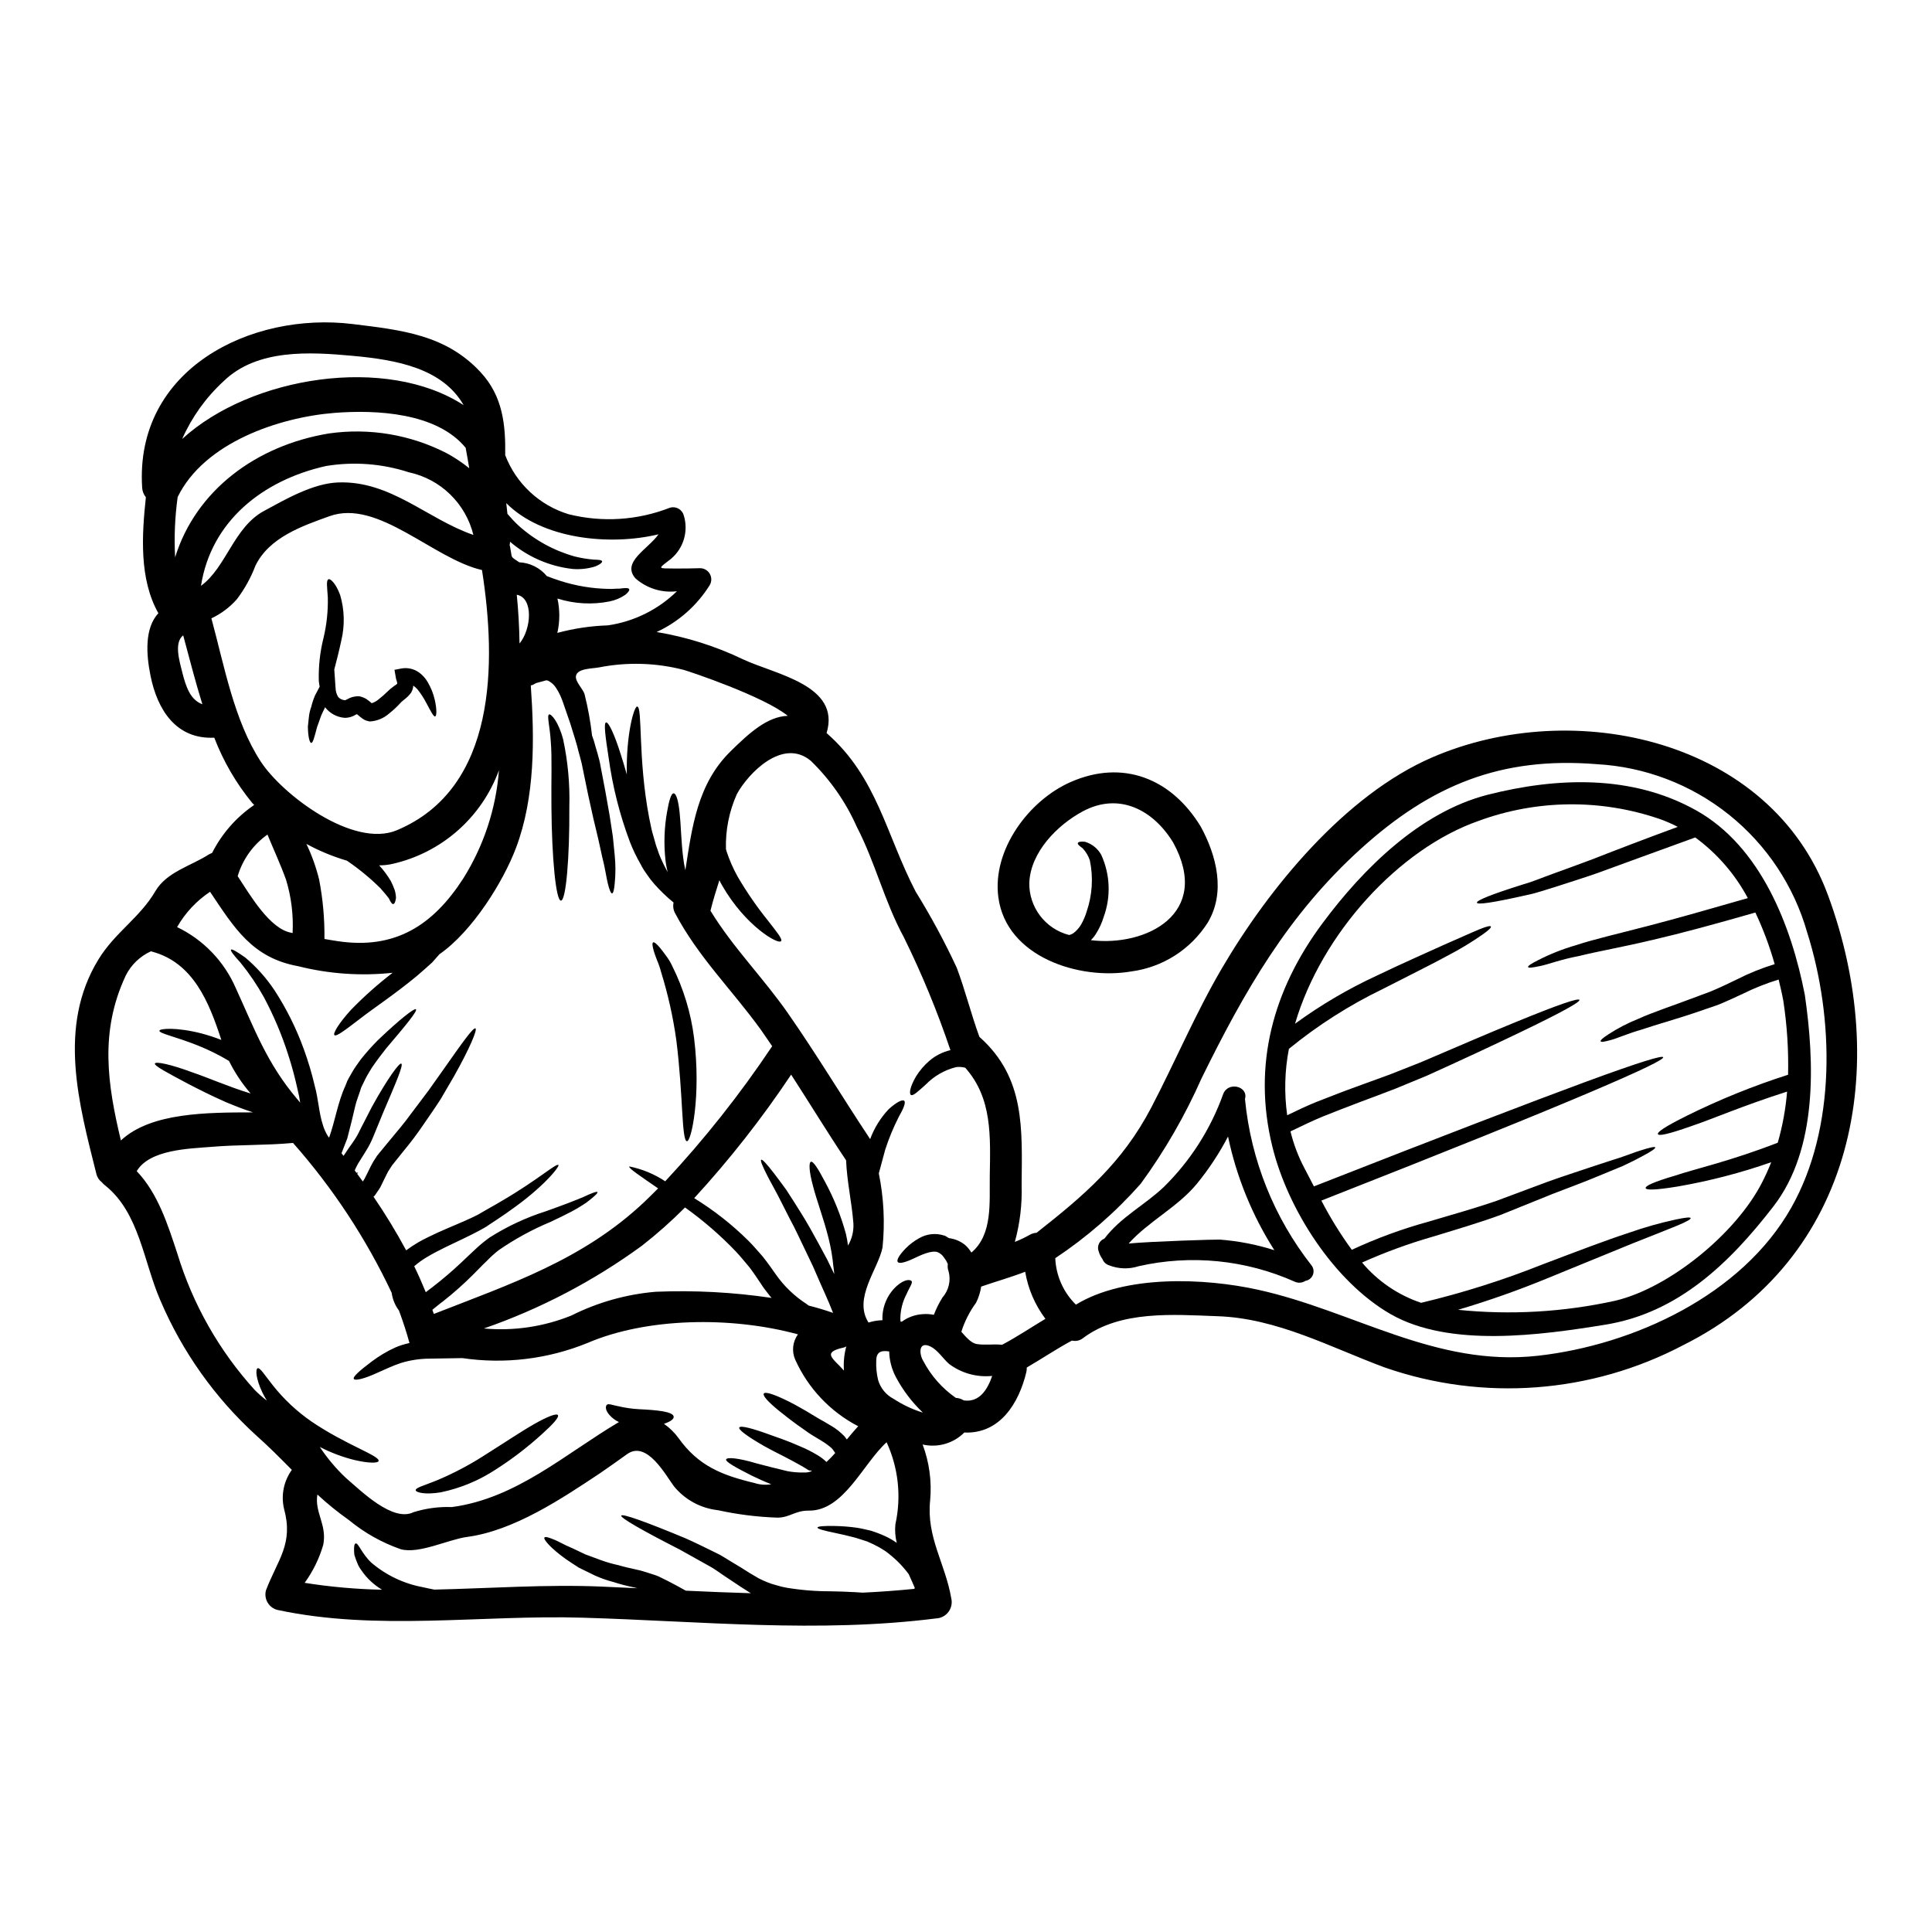
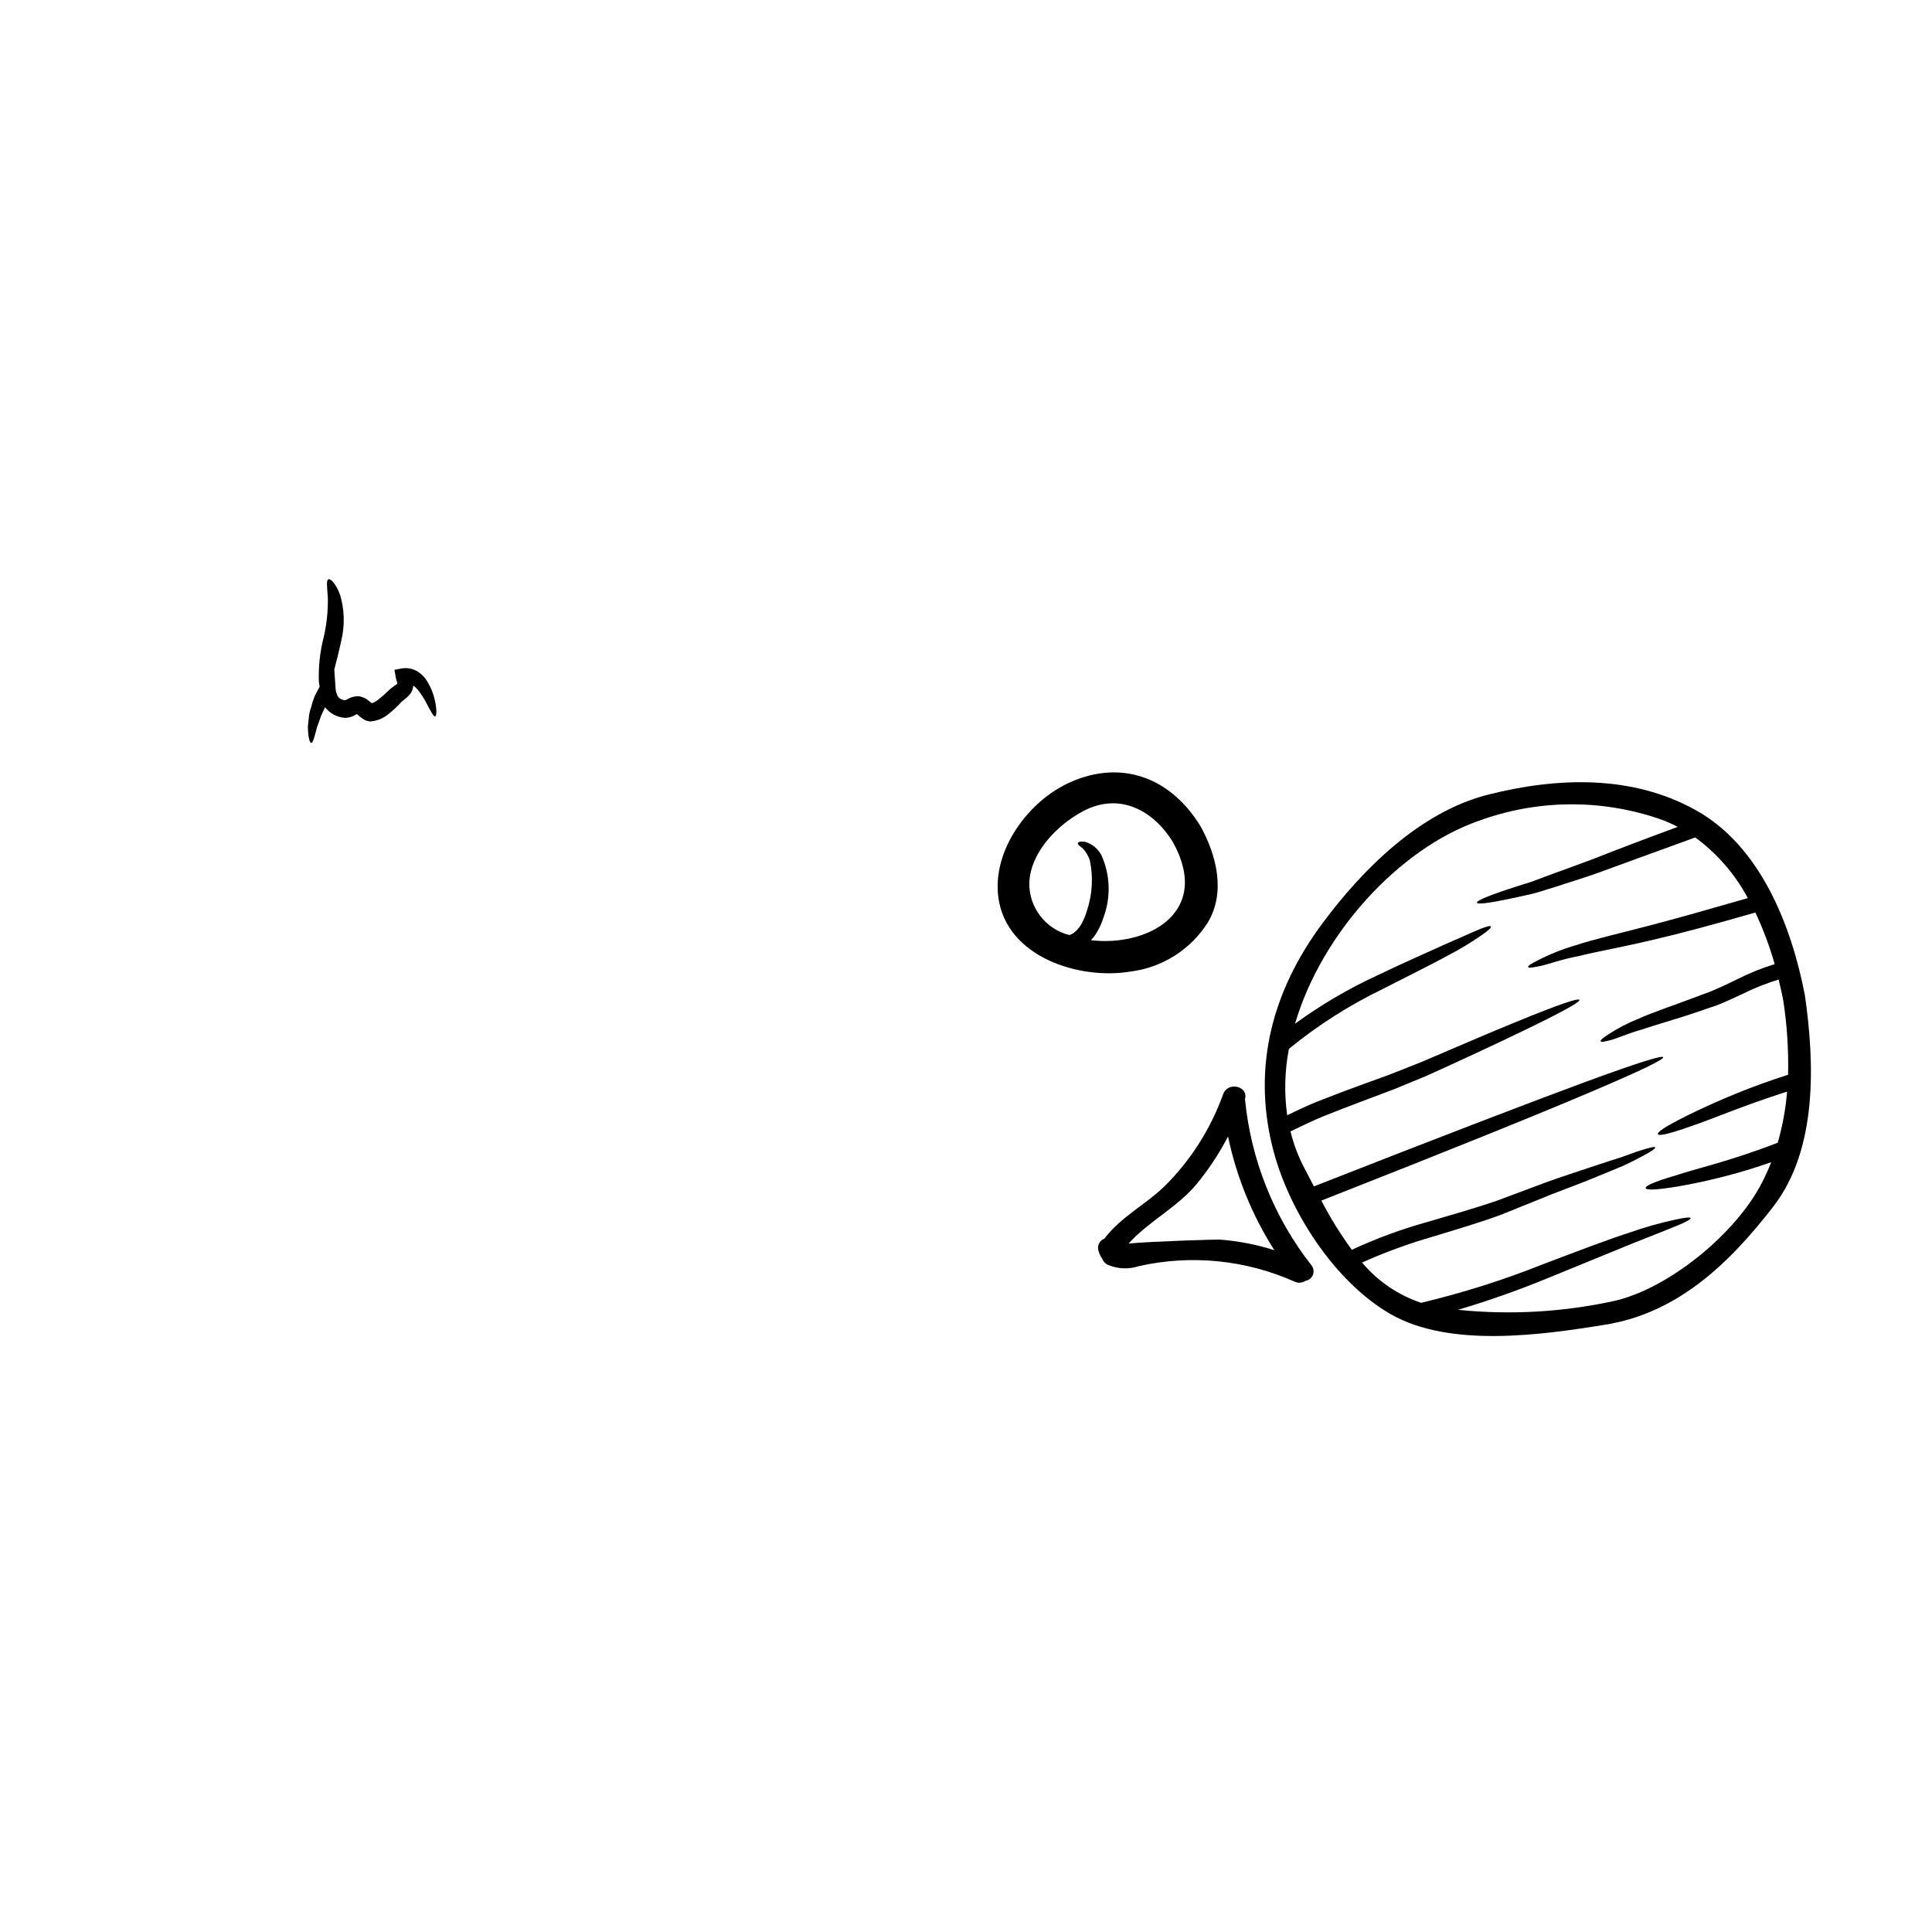
<svg xmlns="http://www.w3.org/2000/svg" fill="#000000" width="800px" height="800px" version="1.1" viewBox="144 144 512 512">
  <g>
-     <path d="m628.42 381.19c16.746 45.379 7.332 96.434-38.297 119.26-24.434 12.871-53.109 15.016-79.188 5.93-14.387-5.336-28.52-13.039-44.258-13.57-11.691-0.422-25.766-1.602-35.602 5.758l0.004-0.004c-0.836 0.695-1.949 0.953-3.008 0.707-4.102 2.191-7.949 4.805-11.969 7.137 0.016 0.406-0.023 0.812-0.113 1.207-1.969 8.266-7.027 16.438-16.438 16.016-2.887 2.894-7.062 4.094-11.047 3.176 1.77 4.715 2.453 9.766 1.996 14.781-1.039 9.809 4.019 16.746 5.594 25.977 0.305 1.262 0.023 2.594-0.758 3.625-0.785 1.035-1.992 1.664-3.289 1.711-31.219 3.938-62.297 0.73-93.57-0.195-26.891-0.816-54.516 3.625-81.039-2.078-2.246-0.625-3.566-2.949-2.949-5.199 3.148-8.203 7.336-12.281 4.777-21.609-0.832-3.566-0.074-7.32 2.078-10.285-3.117-3.148-6.207-6.266-9.445-9.133-10.953-9.98-19.625-22.203-25.426-35.84-4.414-10.09-5.535-23.184-14.609-30.406-0.324-0.242-0.617-0.527-0.875-0.84-0.734-0.559-1.25-1.352-1.457-2.25-4.637-18.5-10.312-38.965 0.508-56.73 4.41-7.25 10.984-11.07 15.141-18.18 3.008-5.117 9.496-6.691 14.168-9.723 0.281-0.156 0.574-0.301 0.871-0.422 2.551-5.035 6.316-9.352 10.957-12.562 0.055-0.055 0.113-0.055 0.195-0.109-0.168-0.195-0.367-0.367-0.535-0.562-4.254-5.184-7.652-11.02-10.055-17.285-10.031 0.48-15.062-7.277-16.891-16.41-1.18-5.785-1.574-12.641 2.078-16.578-5.117-9.055-4.379-20.707-3.312-30.742v0.004c-0.582-0.707-0.926-1.582-0.984-2.5-2.023-31.387 28.734-46.727 55.832-43.387 12.844 1.574 24.617 2.809 33.805 12.703 5.984 6.406 6.691 14.078 6.574 22.043 2.887 7.527 9.09 13.305 16.805 15.648 8.926 2.231 18.324 1.621 26.891-1.742 0.754-0.211 1.559-0.113 2.238 0.273 0.68 0.383 1.18 1.023 1.387 1.777 1.297 4.203-0.066 8.773-3.457 11.578-3.543 2.727-3.512 2.445 1.066 2.504 2.246 0.027 4.5-0.031 6.746-0.086 1.051 0.016 2.016 0.582 2.539 1.492 0.523 0.91 0.527 2.031 0.016 2.945-3.383 5.445-8.285 9.785-14.102 12.477 7.926 1.316 15.625 3.75 22.871 7.223 8.512 4.016 26.016 6.824 22.168 19.555 13.406 11.691 15.766 26.949 23.617 42.035 4.023 6.496 7.656 13.223 10.875 20.148 2.273 6.043 3.793 12.281 6.016 18.352 0.027 0.027 0.082 0.055 0.109 0.082 12.055 10.793 11.188 24.277 11.07 39.227 0.156 5.062-0.449 10.121-1.797 15.004 1.34-0.527 2.644-1.148 3.902-1.852 0.566-0.336 1.203-0.531 1.859-0.566 12.445-9.805 22.648-18.406 30.375-33.156 6.375-12.203 11.746-25.004 18.711-36.891 12.422-21.215 32.625-45.969 55.836-55.973 37.496-16.176 89.535-4.797 104.79 36.512zm-9.723 82.863c11.941-21.047 11.414-50.215 4.215-72.973-3.5-12.305-10.75-23.211-20.746-31.203-9.992-7.988-22.227-12.66-35.004-13.363-25.316-2.051-43.836 5.512-62.492 22.395-19.332 17.477-30.91 37.82-42.262 60.891-4.356 9.848-9.754 19.203-16.102 27.902-6.664 7.531-14.273 14.16-22.648 19.73 0.195 4.648 2.148 9.047 5.465 12.309 13.094-7.981 34.141-7.055 48.191-3.965 25.484 5.594 47.09 20.57 74.293 17.508 25.363-2.867 53.969-16.051 67.09-39.227zm-197.65 29.449c-2.762-3.668-4.602-7.945-5.363-12.477-3.82 1.488-7.785 2.582-11.664 3.938-0.219 1.488-0.676 2.93-1.348 4.269-1.711 2.34-3.031 4.938-3.906 7.699 1.125 1.266 2.559 3.035 4.129 3.258 2.082 0.34 4.273-0.027 6.379 0.168 0.113 0 0.168 0.027 0.281 0.027 3.938-2.078 7.644-4.578 11.492-6.883zm-14.75-37.766c0.168-10.629 0.703-20.652-6.492-28.773-0.777-0.211-1.59-0.27-2.387-0.172-3.078 0.758-5.883 2.367-8.094 4.637-1.938 1.715-3.371 3.148-3.938 2.727-0.48-0.395-0.25-2.109 1.352-4.859 0.965-1.559 2.156-2.961 3.543-4.16 1.609-1.383 3.527-2.356 5.594-2.836-3.453-10.25-7.586-20.254-12.363-29.953-5.144-9.469-7.562-19.809-12.477-29.281-2.902-6.543-7.031-12.465-12.168-17.449-7.504-6.238-16.664 3.457-19.586 8.82-2.055 4.582-3.043 9.57-2.898 14.59 0.059 0.145 0.098 0.293 0.117 0.449 0.777 2.383 1.785 4.688 3.008 6.883 2.41 4.109 5.121 8.039 8.117 11.746 2.246 2.894 3.793 4.777 3.375 5.281-0.676 1.094-9.496-4.019-15.625-14.727-0.273-0.453-0.516-0.922-0.73-1.402-0.844 2.668-1.688 5.34-2.363 8.094 5.961 9.781 13.992 17.758 20.598 27.258 7.59 10.902 14.387 22.227 21.719 33.27v-0.004c1.09-2.957 2.766-5.664 4.934-7.953 2.106-1.883 3.652-2.641 4.102-2.188 0.449 0.453-0.195 2.051-1.434 4.211-1.441 2.82-2.652 5.754-3.625 8.77-0.617 2.219-1.18 4.328-1.684 6.238 1.32 6.461 1.652 13.082 0.984 19.641-1.125 5.703-7.84 13.457-3.711 19.895 1.199-0.383 2.449-0.59 3.711-0.621 0.004-0.055-0.008-0.113-0.027-0.168-0.094-3.394 1.301-6.66 3.82-8.934 2.106-1.828 3.512-1.711 3.906-1.262s-0.645 1.797-1.297 3.375v-0.004c-1.078 2.023-1.652 4.277-1.684 6.574 0.027 0.25 0.027 0.477 0.055 0.758 0.113 0.027 0.223 0.027 0.34 0.055 1.605-1.184 3.519-1.875 5.508-1.996 0.996-0.086 2-0.027 2.981 0.172 0.613-1.598 1.375-3.133 2.277-4.582 1.672-1.895 2.285-4.5 1.629-6.941-0.238-0.617-0.309-1.285-0.199-1.941-0.137-0.309-0.281-0.586-0.449-0.898-0.789-1.125-0.984-1.602-2.191-2.219-1.629-0.645-4.609 0.789-6.602 1.742-2.164 1.012-3.711 1.348-4.047 0.816-0.336-0.531 0.449-1.859 2.106-3.57h0.004c1.055-1.078 2.269-1.996 3.598-2.723 1.992-1.152 4.379-1.406 6.57-0.703l0.113 0.027h0.027l0.395 0.195h0.027l0.141 0.113 0.281 0.168 0.34 0.195v0.004c1.629 0.195 3.168 0.867 4.41 1.938 0.59 0.555 1.102 1.188 1.516 1.883 5.688-4.777 4.766-13.289 4.875-20.203zm0.645 52.898c-4.09 0.418-8.184-0.727-11.461-3.203-1.52-1.348-2.981-3.625-4.805-4.551-3.375-1.656-3.117 2.023-1.969 3.848 2.047 3.883 4.996 7.219 8.598 9.723 0.75 0.043 1.473 0.273 2.106 0.672 4.164 0.598 6.297-2.906 7.531-6.488zm-20.68 56.434c0.082-0.062 0.141-0.152 0.168-0.25-0.508-1.18-1.039-2.418-1.602-3.625-0.449-0.617-0.898-1.18-1.32-1.656l0.004-0.004c-0.977-1.137-2.047-2.191-3.203-3.148-0.535-0.422-1.012-0.871-1.547-1.234-0.535-0.367-1.125-0.699-1.656-1.039h-0.004c-1.062-0.594-2.16-1.129-3.285-1.602-1.125-0.336-2.164-0.727-3.176-1.012-2.051-0.531-3.848-0.957-5.367-1.262-2.977-0.617-4.637-1.066-4.637-1.406s1.742-0.508 4.859-0.422c1.91 0.047 3.816 0.207 5.707 0.477 1.094 0.168 2.301 0.48 3.566 0.758 1.324 0.414 2.617 0.91 3.875 1.488 1.055 0.492 2.059 1.074 3.008 1.746-0.41-1.617-0.535-3.289-0.363-4.945 1.617-7.301 0.797-14.93-2.332-21.723-6.297 5.731-11.352 18.234-20.625 18.125-3.598-0.059-5.086 1.883-8.344 1.855-5.285-0.176-10.543-0.836-15.711-1.969-4.562-0.5-8.75-2.769-11.66-6.32-2.133-2.809-7.164-12.309-12.418-8.543-2.391 1.711-4.805 3.43-7.223 5.086-10.145 6.742-22.758 15.199-35.18 16.859-5.031 0.676-12.73 4.582-17.59 3.258-5.019-1.746-9.684-4.371-13.777-7.754-2.922-2.059-5.699-4.312-8.316-6.742-0.816 4.723 2.613 8.004 1.547 13.348-1.051 3.609-2.715 7.008-4.922 10.055 6.789 1.078 13.645 1.688 20.516 1.828-2.156-1.273-4.004-3-5.422-5.059-0.344-0.453-0.645-0.93-0.902-1.434-0.223-0.504-0.422-1.012-0.59-1.461-0.168-0.449-0.281-0.871-0.422-1.262-0.055-0.367-0.055-0.703-0.082-1.012-0.055-1.234 0.082-1.941 0.395-2.023 0.699-0.312 1.602 2.668 4.188 5.086 3.894 3.32 8.594 5.559 13.625 6.488 1.039 0.25 2.051 0.449 3.062 0.645 14.922-0.336 29.914-1.434 44.566-0.789l9.242 0.426c-0.336-0.086-0.672-0.168-1.039-0.254-1.777-0.355-3.531-0.816-5.254-1.375-1.703-0.438-3.367-1.02-4.973-1.742l-4.242-2.078c-1.266-0.789-2.418-1.574-3.457-2.277-4.047-2.894-5.988-5.227-5.68-5.703 0.195-0.281 0.984-0.109 2.25 0.422 1.289 0.449 3.035 1.547 5.195 2.418 1.039 0.508 2.191 1.039 3.43 1.629 1.297 0.48 2.641 0.984 4.106 1.52v-0.004c1.496 0.547 3.023 0.984 4.578 1.32 1.52 0.449 3.402 0.875 5.172 1.262 0.871 0.168 1.855 0.508 2.781 0.789 0.926 0.34 1.766 0.508 2.777 0.957 1.547 0.73 3.062 1.52 4.527 2.301 0.953 0.535 1.828 1.012 2.668 1.465 5.758 0.281 11.492 0.504 17.25 0.672h0.004c-0.105-0.051-0.207-0.105-0.305-0.168-0.789-0.504-1.574-1.012-2.336-1.488-1.516-1.012-3.008-1.996-4.441-2.953-1.434-0.957-2.695-1.938-4.102-2.668-2.781-1.547-5.394-3.008-7.754-4.328-9.754-4.977-15.707-8.375-15.43-8.965 0.281-0.59 6.691 1.715 16.891 5.961 2.527 1.094 5.254 2.473 8.203 3.906 1.492 0.672 2.898 1.684 4.414 2.559 1.516 0.875 2.981 1.828 4.496 2.777 0.789 0.453 1.574 0.93 2.391 1.406l-0.004-0.004c0.742 0.387 1.5 0.738 2.281 1.043 0.801 0.332 1.629 0.605 2.469 0.812 0.867 0.273 1.75 0.492 2.644 0.648 3.879 0.645 7.809 0.965 11.742 0.953l3.117 0.082c1.07 0.055 2.137 0.082 3.176 0.141 0.758 0.055 1.461 0.082 2.191 0.137 4.559-0.215 9.094-0.551 13.609-1.004zm2.324-46.699c-2.871-2.727-5.281-5.894-7.141-9.383-1.129-2.106-1.746-4.445-1.801-6.832-1.797-0.281-3.398-0.141-3.43 2.391h0.004c-0.082 1.727 0.082 3.457 0.48 5.141 0.625 2.172 2.117 3.992 4.129 5.031 2.402 1.574 5.012 2.801 7.758 3.652zm-19.859-44.285c1.039-1.758 1.539-3.781 1.438-5.816-0.426-5.644-1.715-11.129-1.941-16.77-4.977-7.445-9.668-15.145-14.562-22.707v-0.004c-7.711 11.559-16.297 22.504-25.691 32.738 5.176 3.184 9.969 6.945 14.289 11.211 1.324 1.289 2.531 2.777 3.852 4.242 1.32 1.656 2.332 3.09 3.484 4.746v0.004c2.184 3.113 4.949 5.777 8.148 7.84 0.195 0.141 0.367 0.281 0.562 0.422 2.219 0.562 4.383 1.207 6.465 1.941-0.34-0.848-0.703-1.715-1.039-2.559-0.648-1.574-1.492-3.375-2.191-4.977-0.699-1.602-1.406-3.258-2.109-4.832-0.727-1.516-1.434-3.008-2.106-4.41-1.379-2.871-2.613-5.566-3.906-7.926-1.207-2.418-2.336-4.606-3.316-6.519-0.984-1.914-1.938-3.512-2.613-4.859-1.406-2.723-2.051-4.297-1.766-4.496 0.285-0.195 1.434 1.066 3.312 3.484 0.957 1.234 2.051 2.727 3.344 4.496 1.207 1.828 2.527 3.938 3.988 6.266 1.461 2.332 2.926 4.949 4.469 7.785 0.789 1.434 1.574 2.922 2.391 4.441 0.59 1.234 1.207 2.527 1.855 3.82 0-0.141-0.027-0.254-0.027-0.395-0.055-0.508-0.109-1.039-0.195-1.602h-0.008c-0.234-2.551-0.668-5.078-1.293-7.562-1.324-5.309-3.203-10.145-4.133-13.879-1.012-3.738-1.121-6.098-0.531-6.324 0.59-0.227 1.91 1.828 3.652 5.144 2.406 4.414 4.293 9.09 5.621 13.938 0.242 1.027 0.43 2.07 0.559 3.117zm-0.309 51.391c0.984-1.203 1.996-2.387 3.008-3.512v0.004c-7.394-3.836-13.277-10.062-16.691-17.66-0.961-2.203-0.68-4.75 0.73-6.691-17.844-4.859-40.184-4.414-55.805 2.301-10.488 4.266-21.926 5.644-33.129 3.996-2.727 0.082-5.676 0.055-8.602 0.141h0.004c-2.602 0.004-5.188 0.391-7.672 1.148-2.246 0.73-4.297 1.77-6.098 2.531-3.625 1.684-6.098 2.246-6.402 1.684-0.309-0.562 1.598-2.219 4.723-4.582v0.004c1.926-1.461 4.012-2.703 6.211-3.711 1.227-0.535 2.508-0.941 3.82-1.207-0.789-2.922-1.742-5.785-2.781-8.598-1.039-1.383-1.707-3.008-1.941-4.723-6.797-14.41-15.605-27.789-26.16-39.73 0 0.027 0 0.027-0.027 0.027-7.195 0.672-14.445 0.422-21.648 1.039-5.789 0.477-16.301 0.672-19.727 6.434 5.648 5.902 8.266 14.273 10.789 21.914v0.004c4.078 13.383 11.07 25.695 20.469 36.055 1.008 1.02 2.09 1.969 3.231 2.84-0.453-0.758-0.875-1.492-1.207-2.191-1.77-3.766-1.797-6.129-1.266-6.379 0.648-0.309 1.941 1.887 4.133 4.609l-0.004-0.004c2.91 3.66 6.348 6.871 10.199 9.523 9.133 6.211 18.152 9.055 17.758 10.453-0.168 0.59-2.641 0.617-6.434-0.285v0.004c-3.176-0.793-6.25-1.953-9.16-3.457 1.969 2.953 4.258 5.68 6.828 8.125 4.215 3.621 12.531 11.883 18.039 9.16 3.281-1.023 6.711-1.48 10.145-1.352 17.113-2.273 30.066-14.133 44.285-22.535v0.004c-0.746-0.336-1.43-0.793-2.023-1.352-1.656-1.547-1.629-2.754-1.207-3.203 0.422-0.449 1.688 0.141 2.953 0.34l-0.004-0.004c1.836 0.438 3.707 0.711 5.59 0.816 4.695 0.223 9.137 0.617 9.191 2.023 0.027 0.645-0.93 1.289-2.586 1.855v-0.004c1.496 1.035 2.809 2.32 3.875 3.797 5.254 7.359 11.52 9.84 20.121 11.887 1.434 0.465 2.953 0.582 4.441 0.332-1.914-0.754-3.625-1.543-5.086-2.246-4.469-2.246-7-3.707-6.883-4.297 0.109-0.73 3.398-0.395 8.062 1.012 2.363 0.645 5.144 1.32 8.152 2.051h-0.004c1.52 0.289 3.062 0.41 4.609 0.363h0.027c0.648 0.023 1.293-0.113 1.883-0.391-0.281-0.223-0.617-0.027-0.93-0.25-1.32-0.875-2.754-1.629-4.184-2.418-2.781-1.492-5.481-2.781-7.617-3.992-4.352-2.5-6.828-4.328-6.492-4.887 0.34-0.559 3.34 0.195 7.894 1.855 2.363 0.844 5.059 1.742 8.121 3.117v-0.004c1.652 0.684 3.25 1.488 4.781 2.418 0.832 0.496 1.605 1.09 2.301 1.77 0.789-0.73 1.574-1.547 2.305-2.363l-0.086-0.164-0.531-0.758-0.34-0.395h0.004c-0.832-0.727-1.727-1.375-2.672-1.941-1.012-0.645-2.305-1.348-3.375-2.078l-2.981-2.106c-1.91-1.379-3.566-2.699-4.973-3.82-2.754-2.246-4.301-3.938-3.965-4.5 0.34-0.562 2.5 0.113 5.731 1.66 1.602 0.754 3.461 1.766 5.484 2.949 1.012 0.59 2.078 1.234 3.172 1.914 1.07 0.617 2.137 1.18 3.402 1.969l0.004-0.004c1.328 0.773 2.539 1.73 3.598 2.84 0.227 0.293 0.422 0.547 0.617 0.828zm-0.223-24.359c0.027-0.113 0.082-0.195 0.109-0.312v0.004c-0.195 0.113-0.402 0.207-0.617 0.281-6.07 1.32-2.922 2.867-0.027 6.125-0.156-2.047 0.027-4.106 0.535-6.098zm-19.699-13.148c-0.305-0.316-0.586-0.656-0.844-1.012-0.672-0.871-1.348-1.715-1.855-2.531-1.039-1.574-2.219-3.312-3.203-4.606-1.207-1.379-2.273-2.781-3.484-4.047h0.004c-4.141-4.348-8.684-8.289-13.574-11.777-3.598 3.617-7.418 7.008-11.438 10.148-12.793 9.336-26.902 16.723-41.867 21.918 7.891 0.715 15.84-0.461 23.184-3.43 6.981-3.5 14.559-5.637 22.336-6.297 10.277-0.43 20.57 0.117 30.742 1.633zm0.141-66.711c-1.012-1.461-1.996-2.953-3.035-4.414-7.644-10.562-16.531-19.191-22.676-30.797v0.004c-0.484-0.875-0.633-1.891-0.418-2.867-1.84-1.496-3.551-3.144-5.117-4.918-0.688-0.785-1.328-1.609-1.91-2.473l-0.844-1.234c-0.395-0.59-0.562-0.984-0.844-1.488l0.004-0.004c-1.125-1.934-2.094-3.953-2.898-6.039-2.676-7.148-4.551-14.57-5.59-22.129-0.875-5.648-1.352-9.273-0.703-9.445 0.645-0.172 2.219 3.066 3.965 8.66 0.504 1.547 1.012 3.289 1.543 5.144-0.223-10.793 1.969-18.18 2.754-18.012 1.461 0.109 0.141 13.711 3.176 29.52 0.195 0.953 0.395 1.91 0.59 2.836 0.195 0.93 0.531 1.938 0.789 2.894l0.395 1.406c0.082 0.312 0.281 0.816 0.422 1.207h-0.004c0.25 0.812 0.547 1.613 0.898 2.387 0.562 1.289 1.18 2.5 1.828 3.652v0.004c-0.293-1.109-0.5-2.238-0.621-3.375-0.445-4.176-0.305-8.395 0.422-12.531 0.535-3.062 1.098-5.031 1.77-5.004 0.672 0.027 1.234 1.914 1.574 5.09 0.34 3.176 0.395 7.414 0.926 11.855h0.004c0.133 1.152 0.328 2.297 0.59 3.426 1.77-11.414 3.176-22.871 12-31.527 4.906-4.805 9.664-9.184 15.141-9.383-6.375-5.172-26.074-11.773-27.676-12.203l0.004 0.004c-7.328-1.879-14.98-2.09-22.398-0.625-1.914 0.34-5.762 0.254-6.07 2.305-0.223 1.488 1.938 3.43 2.301 4.859l0.004 0.004c0.898 3.578 1.555 7.211 1.969 10.875 0.168 0.477 0.34 0.953 0.504 1.461 0.562 2.164 1.406 4.496 1.77 6.742 0.902 4.582 1.684 8.906 2.363 12.871 0.309 1.996 0.59 3.906 0.871 5.676 0.195 1.828 0.367 3.543 0.508 5.086h-0.004c0.242 2.422 0.242 4.859 0 7.277-0.141 1.742-0.395 2.699-0.703 2.727-0.312 0.027-0.699-0.902-1.121-2.586-0.422-1.684-0.73-4.16-1.492-7.055-0.309-1.434-0.672-3.035-1.039-4.723-0.422-1.742-0.844-3.598-1.32-5.539-0.902-3.938-1.828-8.266-2.727-12.812-0.395-2.336-1.094-4.297-1.574-6.379-0.559-2.023-1.234-4.019-1.797-5.902-0.645-1.855-1.262-3.652-1.828-5.309-0.137-0.422-0.281-0.816-0.449-1.207-0.168-0.395-0.25-0.672-0.422-1.012-0.289-0.633-0.629-1.246-1.012-1.828-0.531-0.887-1.312-1.598-2.246-2.051-0.148-0.031-0.297-0.051-0.449-0.059-0.875 0.254-1.77 0.48-2.672 0.73-0.727 0.395-1.18 0.699-1.402 0.562 1.012 14.168 1.148 29.73-3.91 43.102-3.371 8.961-11.574 22.145-20.285 28.184-0.645 0.73-1.297 1.465-1.969 2.219-1.289 1.207-2.668 2.363-4.047 3.57-5.871 4.859-11.379 8.457-15.09 11.352-3.789 2.898-6.266 4.805-6.742 4.297-0.422-0.422 1.098-3.062 4.414-6.715v0.004c3.434-3.531 7.117-6.805 11.02-9.805-8.379 0.898-16.855 0.309-25.031-1.742-12.203-2.219-16.945-10.172-23.352-19.723-3.598 2.398-6.59 5.602-8.738 9.355 6.926 3.332 12.426 9.031 15.512 16.07 5.027 10.988 8.316 20.074 16.297 29.477 0.285 0.34 0.535 0.676 0.816 0.984h-0.004c-0.16-1.141-0.383-2.269-0.668-3.387-0.684-3.168-1.527-6.301-2.527-9.383-1.68-5.242-3.828-10.324-6.422-15.184-1.793-3.219-3.859-6.273-6.184-9.133-1.828-1.996-2.754-3.203-2.527-3.461 0.227-0.254 1.543 0.508 3.734 2.055h0.004c3.019 2.539 5.66 5.5 7.84 8.793 3.148 4.852 5.731 10.047 7.699 15.484 1.172 3.207 2.148 6.481 2.922 9.805 0.984 3.598 1.098 7.168 2.137 10.285 0.305 1.074 0.77 2.098 1.375 3.035 0.086 0.125 0.18 0.25 0.281 0.367 1.602-4.441 2.305-9.414 4.328-13.777l0.395-0.984 0.082-0.25 0.168-0.285 0.223-0.449c0.34-0.562 0.645-1.121 0.957-1.684 0.645-1.125 1.488-2.246 2.219-3.289h0.004c1.414-1.781 2.922-3.477 4.523-5.086 5.902-5.648 9.695-8.57 10.117-8.23 0.477 0.422-2.695 4.269-7.84 10.312-1.234 1.543-2.527 3.258-3.82 5.141-0.559 0.957-1.148 1.828-1.711 2.953-0.285 0.559-0.562 1.148-0.844 1.738l-0.223 0.449c0 0.031-0.113 0.195-0.059 0.141l-0.082 0.223-0.285 0.902c-0.395 1.207-0.871 2.363-1.203 3.707-0.336 1.348-0.648 2.754-0.984 4.16-0.395 1.488-0.758 3.008-1.152 4.523-0.508 1.289-1.012 2.586-1.52 3.906 0.195 0.223 0.367 0.48 0.535 0.703l0.168-0.25c0.816-1.266 1.629-2.391 2.363-3.43h-0.008c0.695-0.973 1.297-2.008 1.797-3.094 1.152-2.219 2.191-4.297 3.176-6.18 4.133-7.504 7.305-11.809 7.812-11.492 0.617 0.367-1.461 5.141-4.777 12.898-0.816 1.969-1.684 4.129-2.641 6.434-0.516 1.289-1.145 2.531-1.883 3.707-0.676 1.094-1.406 2.246-2.137 3.43-0.281 0.531-0.645 1.18-0.754 1.488h-0.004c-0.066 0.113-0.117 0.234-0.141 0.367 0.133 0.215 0.285 0.422 0.449 0.617 0.141-0.113 0.367 0 0.449 0-0.027 0.082-0.281 0.223-0.281 0.223 0.504 0.703 1.012 1.379 1.516 2.078l0.48-0.754 1.039-2.082c0.395-0.816 0.816-1.684 1.262-2.445l0.645-0.984 0.312-0.504 0.082-0.113 0.285-0.336 0.168-0.223c0.98-1.207 1.969-2.391 2.922-3.543 1.941-2.332 3.82-4.523 5.453-6.801 1.656-2.188 3.258-4.297 4.746-6.297 1.406-1.996 2.754-3.879 3.965-5.59 4.859-6.914 7.922-11.27 8.512-10.902 0.508 0.336-1.488 5.195-5.676 12.641-1.066 1.855-2.273 3.879-3.543 6.07-1.352 2.109-2.898 4.328-4.5 6.66-1.668 2.469-3.457 4.852-5.363 7.141-0.957 1.207-1.941 2.445-2.953 3.68l-0.109 0.137-0.059 0.113-0.336 0.508-0.648 1.012c-0.363 0.645-0.586 1.234-0.926 1.855-0.367 0.754-0.73 1.516-1.098 2.246-0.254 0.438-0.535 0.859-0.84 1.266l-0.422 0.645-0.109 0.141-0.059 0.082h-0.004c-0.016 0.016-0.023 0.039-0.027 0.059l-0.195 0.195-0.168 0.137v0.004c3.133 4.586 6.023 9.332 8.656 14.219 1.035-0.773 2.117-1.484 3.234-2.137 1.742-0.984 3.484-1.797 5.172-2.586 3.371-1.516 6.574-2.777 9.355-4.102l1.012-0.504 0.449-0.227 0.508-0.309c0.672-0.395 1.348-0.758 1.996-1.152 1.289-0.727 2.582-1.434 3.707-2.133 9.355-5.453 14.359-10.004 14.922-9.469 0.395 0.336-3.938 5.926-13.121 12.281-1.125 0.844-2.336 1.598-3.57 2.445-0.617 0.422-1.262 0.844-1.91 1.262l-0.48 0.34c-0.281 0.164-0.395 0.223-0.586 0.336l-1.098 0.617c-2.949 1.602-6.125 3.008-9.328 4.582-1.574 0.789-3.203 1.602-4.723 2.527l-0.004-0.004c-1.203 0.711-2.344 1.531-3.398 2.449 1.094 2.246 2.106 4.551 3.062 6.883 0.535-0.395 1.066-0.848 1.742-1.324l0.137-0.113c2.637-2.035 5.172-4.199 7.59-6.488 1.207-1.121 2.418-2.332 3.543-3.34v-0.004c1.227-1.164 2.531-2.246 3.906-3.231 4.664-2.961 9.691-5.301 14.957-6.973 4.328-1.543 7.586-2.777 9.887-3.762 2.277-1.07 3.598-1.547 3.738-1.297 0.141 0.25-0.871 1.207-2.867 2.727l0.004 0.004c-1.305 0.883-2.656 1.699-4.047 2.445-1.602 0.844-3.457 1.742-5.539 2.723-4.816 2.004-9.41 4.512-13.707 7.477-1.141 0.883-2.211 1.852-3.203 2.898-1.234 1.148-2.305 2.332-3.516 3.512-2.523 2.535-5.199 4.914-8.012 7.129 0 0.027-0.141 0.113-0.141 0.113-0.73 0.504-1.684 1.348-2.723 2.16 0.109 0.367 0.25 0.73 0.395 1.098 20.312-7.949 39.477-14.305 55.773-29.672 1.238-1.18 2.449-2.391 3.652-3.598-4.918-3.398-7.894-5.363-7.641-5.812v-0.004c3.402 0.68 6.637 2.016 9.523 3.938 10.402-11.148 19.883-23.125 28.348-35.805zm-25.234-120.57c-3.977 0.484-7.973-0.75-10.984-3.398-3.82-4.328 3.312-7.731 6.098-11.691-12.988 3.117-30.855 1.289-40.352-8.266 0.113 0.957 0.195 1.883 0.312 2.836l-0.004 0.004c0.906 1.074 1.871 2.098 2.894 3.062 4.269 3.859 9.379 6.68 14.922 8.234 1.668 0.414 3.371 0.695 5.086 0.84 1.324 0.027 2.137 0.113 2.191 0.449 0.055 0.336-0.535 0.816-1.797 1.352h-0.004c-1.941 0.609-3.984 0.836-6.012 0.672-6.129-0.684-11.91-3.199-16.59-7.215 0.004 0.305-0.031 0.605-0.109 0.898 0.043 0.117 0.082 0.242 0.109 0.363l0.426 2.527c0.109 0.168 0.191 0.34 0.309 0.48 0.34 0.25 0.672 0.504 1.066 0.754 0.195 0.141 0.453 0.285 0.648 0.426l-0.004 0.004c2.844 0.133 5.496 1.457 7.309 3.652 1.148 0.449 2.363 0.898 3.625 1.289 4.074 1.301 8.316 2.012 12.594 2.106 0.723 0.027 1.445 0.012 2.164-0.055 0.566 0.023 1.129-0.016 1.684-0.109 1.012-0.113 1.656-0.059 1.77 0.25 0.113 0.312-0.223 0.789-1.012 1.461h0.004c-1.262 0.867-2.688 1.469-4.188 1.773-4.598 0.918-9.355 0.656-13.824-0.762 0.664 3 0.652 6.109-0.031 9.105 4.379-1.18 8.875-1.848 13.406-1.996 6.902-1.004 13.305-4.172 18.293-9.047zm-41.723 13.852c3.176-3.848 3.734-12.137-0.73-12.926 0.418 4.188 0.672 8.543 0.73 12.926zm-14.895 62.242c5.426-8.648 8.668-18.484 9.445-28.664-4.586 12.559-15.25 21.922-28.297 24.84-1.133 0.254-2.293 0.379-3.453 0.367 1.172 1.27 2.211 2.664 3.09 4.156 0.398 0.781 0.746 1.59 1.039 2.418 0.195 0.664 0.309 1.355 0.336 2.051-0.141 1.012-0.367 1.574-0.703 1.633-0.34 0.059-0.699-0.453-1.121-1.379-0.25-0.422-0.617-0.758-0.93-1.207-0.395-0.449-0.844-0.984-1.348-1.574-2.738-2.711-5.719-5.164-8.906-7.332-3.727-1.098-7.324-2.586-10.738-4.441 1.445 3.023 2.574 6.191 3.375 9.445 1 5.188 1.473 10.465 1.406 15.746 1.18 0.195 2.391 0.422 3.598 0.59 15.113 2.242 25.168-4.172 33.207-16.648zm-17.617-12.758c26.551-11.129 26.414-44.371 22.566-68.953-13.012-3.008-27.551-18.895-40.406-14.277-7.195 2.586-16.02 5.621-19.641 13.148h-0.004c-1.203 3.164-2.852 6.141-4.891 8.84-1.883 2.144-4.188 3.879-6.769 5.086 3.43 12.645 6.016 27.113 13.066 37.934 5.703 8.754 24.5 23.055 36.078 18.223zm19.191-95.934c-0.312-1.828-0.617-3.625-0.957-5.422-7.644-9.328-23.688-10.117-34.785-9.242-14.727 1.18-34.477 7.871-41.527 22.281h-0.004c-0.734 5.297-0.961 10.648-0.676 15.988 5.512-17.758 21.5-29.645 40.746-32.82 10.738-1.535 21.688 0.309 31.328 5.285 2.07 1.137 4.035 2.453 5.875 3.93zm1.094 17.676c-1.004-4.094-3.141-7.824-6.168-10.762-3.023-2.938-6.816-4.961-10.941-5.844-7.078-2.301-14.605-2.871-21.949-1.66-16.832 3.766-30.461 14.668-33.129 31.75 6.715-4.918 8.66-15.453 16.637-19.809 5.703-3.09 12.988-7.332 19.68-7.586 13.953-0.531 23.594 9.672 35.871 13.91zm-2.582-34.395c-5.594-9.754-17.676-12-29.367-13.066-11.379-1.039-25.344-1.914-34.242 6.715v0.004c-4.68 4.293-8.418 9.508-10.984 15.312 18.309-16.746 54.25-22.227 74.594-8.961zm-45.691 139.82c0.109 0.027 0.25 0.055 0.363 0.086 0.246-4.777-0.344-9.562-1.738-14.137-1.461-4.074-3.289-7.981-4.922-11.969-3.793 2.684-6.574 6.566-7.894 11.023 3.516 5.387 8.574 13.984 14.191 14.996zm-10.762 42.598c-2.266-2.625-4.191-5.523-5.731-8.629-2.625-1.574-5.367-2.938-8.207-4.074-6.152-2.445-10.312-3.203-10.234-3.938 0.027-0.562 4.441-1.012 11.27 0.754v0.004c1.742 0.465 3.461 1.027 5.141 1.691-3.231-9.918-7.391-20.516-18.461-23.434v-0.004c-0.07-0.004-0.137-0.023-0.195-0.055-2.91 1.32-5.273 3.602-6.691 6.465-6.961 14.863-4.812 28.887-1.27 43.668 7.953-7.445 22.871-7.418 35.031-7.445-2.559-0.816-4.949-1.77-7.168-2.699-3.906-1.711-7.277-3.43-10.09-4.887-5.535-2.949-8.988-4.773-8.766-5.363s4.074 0.164 10.059 2.387c4.211 1.43 9.438 3.762 15.312 5.559zm-12.785-103.15c-1.883-6.043-3.457-12.254-5.086-18.266-2.473 1.941-1.012 6.746-0.223 9.891 1.012 3.965 2.191 7.223 5.309 8.375z" />
    <path d="m622.3 407.66c2.586 17.871 3.43 40.797-8.289 56-11.691 15.145-25.375 28.34-44.707 31.414-16.863 2.727-41.113 6.156-56.762-2.809-14.977-8.598-27.285-27.762-31.359-44.426-5.312-21.605 0.195-41.582 13.32-59.203 10.734-14.445 25.848-29.422 43.691-34.004 18.379-4.664 38.27-5.418 55.324 4.133 17.055 9.555 25.211 30.52 28.781 48.895zm-4.441 21.156c0.152-6.551-0.27-13.105-1.262-19.586-0.34-1.883-0.789-3.762-1.238-5.644l-0.004 0.004c-3.25 0.996-6.414 2.254-9.465 3.762-1.941 0.902-3.766 1.77-5.648 2.559-1.883 0.789-3.625 1.262-5.285 1.883-6.691 2.305-11.883 3.68-15.742 5.004-3.992 1.152-6.523 2.332-8.289 2.809-1.766 0.48-2.586 0.617-2.727 0.367-0.141-0.25 0.422-0.816 1.996-1.828h-0.004c2.508-1.641 5.168-3.023 7.949-4.133 3.82-1.742 9.078-3.457 15.484-5.871 1.602-0.645 3.375-1.18 5.059-1.969 1.711-0.727 3.543-1.629 5.481-2.555 3.254-1.664 6.648-3.039 10.141-4.106-1.324-4.695-3.035-9.273-5.113-13.684-10.762 3.09-19.559 5.481-27.203 7.25-8.289 1.969-14.691 3.062-19.5 4.269-4.922 0.926-8.066 2.191-10.234 2.641s-3.148 0.59-3.285 0.309c-0.137-0.285 0.672-0.844 2.668-1.855v0.004c3.207-1.645 6.57-2.973 10.035-3.965 4.805-1.598 11.297-3.062 19.328-5.168 7.168-1.855 16.02-4.383 26.191-7.305-3.383-6.336-8.145-11.832-13.938-16.074-10.258 3.711-18.824 6.856-25.934 9.445-3.848 1.352-7.363 2.418-10.426 3.43-3.09 0.93-5.731 1.883-8.148 2.363-9.551 2.16-13.238 2.613-13.348 2.051s3.312-2.051 12.477-4.922c2.332-0.645 4.918-1.766 7.922-2.836 3.008-1.07 6.375-2.332 10.172-3.734 6.297-2.473 13.777-5.34 22.648-8.602v-0.004c-1.551-0.809-3.152-1.508-4.805-2.09-15.57-5.344-32.508-5.164-47.961 0.504-21.059 7.367-41.602 29.77-48.656 53.762 6.769-4.941 14.008-9.203 21.609-12.723 7.445-3.57 13.32-6.102 17.711-8.125 4.469-1.938 7.504-3.34 9.496-4.156 1.996-0.816 2.953-1.012 3.09-0.758 0.137 0.25-0.504 0.93-2.301 2.191-2.871 1.992-5.863 3.805-8.961 5.422-4.301 2.363-10.059 5.168-17.32 8.906h0.004c-8.914 4.301-17.289 9.637-24.953 15.902-1.117 5.801-1.27 11.742-0.453 17.59 2.668-1.289 5.254-2.527 7.785-3.543 3.566-1.379 6.965-2.727 10.234-3.906l9.238-3.367c2.867-1.125 5.594-2.219 8.176-3.231 10.312-4.414 18.352-7.871 24.531-10.395 12.363-5.09 17.223-6.66 17.477-6.129 0.25 0.531-4.184 3.062-16.238 8.852-6.043 2.894-13.938 6.606-24.195 11.242-2.613 1.066-5.391 2.219-8.316 3.43-2.922 1.148-5.988 2.273-9.219 3.484-3.231 1.207-6.547 2.527-10.055 3.906-2.809 1.152-5.621 2.559-8.547 3.938v-0.008c0.832 3.402 2.078 6.684 3.711 9.777 0.844 1.574 1.656 3.203 2.5 4.805 34.812-13.656 57.746-22.434 72.027-27.707 14.609-5.367 20.312-7.055 20.539-6.523 0.223 0.531-5.059 3.203-19.418 9.301-14.02 5.961-36.695 15.145-71.176 28.691l0.004 0.004c2.352 4.543 5.051 8.902 8.066 13.039 6.578-3.059 13.402-5.559 20.398-7.477 6.574-1.941 12.477-3.625 17.672-5.394 5.199-1.938 9.844-3.668 13.938-5.199 4.16-1.488 7.785-2.641 10.93-3.707 3.144-1.066 5.789-1.883 8.012-2.613 2.219-0.73 3.938-1.434 5.309-1.855 2.754-0.898 4.047-1.152 4.16-0.898s-0.902 1.012-3.516 2.387c-1.289 0.703-2.977 1.574-5.117 2.559-2.164 0.898-4.746 1.969-7.84 3.231s-6.633 2.586-10.734 4.16c-4.074 1.656-8.691 3.519-13.852 5.59-5.281 1.941-11.27 3.711-17.785 5.703v-0.004c-6.438 1.852-12.742 4.152-18.855 6.891 4.133 4.934 9.551 8.625 15.652 10.672 10.977-2.609 21.746-6.019 32.227-10.195 9.496-3.598 16.973-6.465 22.789-8.344l0.004-0.004c4.086-1.441 8.266-2.625 12.504-3.539 2.641-0.562 3.82-0.645 3.906-0.367 0.082 0.281-0.957 0.902-3.43 1.941-2.473 1.039-6.348 2.527-11.969 4.773-5.621 2.305-12.988 5.312-22.395 9.164h-0.004c-7.801 3.219-15.762 6.031-23.855 8.426 13.938 1.426 28.016 0.609 41.699-2.414 14.332-3.402 31.953-17.785 38.863-31.305v0.004c0.906-1.758 1.719-3.559 2.445-5.398-8.074 2.828-16.367 4.981-24.797 6.438-6.016 0.984-8.371 0.984-8.484 0.422s1.996-1.602 7.812-3.312c5.453-1.832 14.496-3.793 27.199-8.715l-0.004-0.004c1.273-4.422 2.102-8.957 2.477-13.543-12.055 3.848-20.074 7.391-25.43 9.164-6.098 2.16-8.574 2.641-8.797 2.106s1.828-1.969 7.644-4.859l-0.004-0.004c8.664-4.289 17.637-7.926 26.844-10.871z" />
    <path d="m491.58 479.36c0.547 0.715 0.68 1.668 0.344 2.504-0.332 0.836-1.082 1.434-1.973 1.574-0.863 0.574-1.965 0.648-2.894 0.199-12.969-5.781-27.461-7.215-41.309-4.078-2.574 0.836-5.356 0.746-7.871-0.254-0.785-0.258-1.414-0.855-1.711-1.629-0.469-0.645-0.82-1.371-1.039-2.137-0.457-1.332 0.227-2.789 1.547-3.289 4.352-5.731 10.535-8.766 15.742-13.68 7.039-6.922 12.422-15.348 15.746-24.645 1.297-3.43 6.773-2.055 5.762 1.348 0 0.059 0.027 0.086 0.027 0.141 1.57 16.027 7.688 31.277 17.629 43.945zm-9.863-4.047c-5.875-9.215-10.035-19.422-12.277-30.121-2.316 4.449-5.09 8.648-8.266 12.531-5.117 6.211-12.816 9.949-18.07 15.824 6.266-0.59 23.324-1.098 24.141-1.043 4.918 0.371 9.773 1.316 14.473 2.809z" />
    <path d="m462.21 363.06c4.188 7.672 6.691 17.422 1.828 25.484-4.512 7.078-11.914 11.801-20.234 12.898-13.777 2.363-33.156-3.82-35.234-19.68-1.66-12.477 8.004-25.586 19.105-30.488 13.883-6.144 26.781-0.973 34.535 11.785zm-29.125 30.094c14.562 1.797 32.145-6.969 21.832-25.852-5.281-8.684-14.359-13.461-24.008-8.266-6.691 3.598-13.797 10.762-14.133 18.895h-0.004c-0.113 6.496 4.246 12.227 10.535 13.852 0.441-0.082 0.855-0.266 1.211-0.535 0.359-0.262 0.691-0.562 0.984-0.898 0.387-0.41 0.723-0.863 1.012-1.352 0.609-1.082 1.102-2.234 1.461-3.426 1.5-4.367 1.793-9.055 0.844-13.574-0.391-1.18-1.035-2.262-1.883-3.172-0.871-0.648-1.434-1.098-1.289-1.406 0.082-0.312 0.73-0.48 1.91-0.34l-0.004 0.004c1.836 0.547 3.383 1.801 4.301 3.484 2.352 5.172 2.586 11.062 0.645 16.406-0.484 1.598-1.184 3.121-2.078 4.527-0.375 0.602-0.82 1.156-1.32 1.652z" />
-     <path d="m327.93 419.01c1.91 15.352-0.73 27.59-1.887 27.422-1.434-0.109-0.984-12.25-2.809-26.766v0.004c-0.855-6.137-2.211-12.191-4.047-18.105-0.277-1.059-0.633-2.094-1.066-3.094-0.367-0.926-0.645-1.738-0.844-2.391-0.395-1.348-0.477-2.16-0.195-2.332 0.281-0.168 0.93 0.367 1.828 1.434 0.449 0.535 0.957 1.234 1.547 2.023 0.684 0.898 1.27 1.867 1.738 2.894 2.957 5.938 4.898 12.332 5.734 18.91z" />
-     <path d="m294.88 357.78c0.086 13.715-0.898 24.867-2.219 24.895-1.324 0.027-2.418-11.098-2.527-24.797-0.086-6.938 0.195-12.988-0.168-17.32-0.25-4.16-1.098-6.941-0.449-7.223 0.531-0.223 2.5 1.91 3.734 6.66 1.246 5.844 1.793 11.812 1.629 17.785z" />
-     <path d="m291.85 519.02c0.367 0.559-1.289 2.387-4.188 5-3.809 3.473-7.906 6.613-12.25 9.387-4.434 2.926-9.379 4.984-14.582 6.07-4.215 0.699-6.606 0.027-6.66-0.535-0.113-0.699 2.418-1.32 5.758-2.695v-0.004c4.512-1.902 8.84-4.207 12.941-6.883 4.922-3.094 9.387-6.098 12.816-8.039 3.426-1.938 5.828-2.844 6.164-2.301z" />
    <path d="m259.23 329.51c0.59 2.668 0.477 4.242 0.082 4.356-0.395 0.113-1.121-1.297-2.301-3.516v0.004c-0.668-1.293-1.457-2.516-2.363-3.652-0.34-0.375-0.715-0.715-1.121-1.012-0.043 0.652-0.238 1.285-0.562 1.852-0.488 0.676-1.078 1.273-1.742 1.773-0.195 0.141-0.422 0.34-0.645 0.535l-0.168 0.137-0.055 0.059-0.285 0.309h-0.004c-0.926 1.004-1.93 1.934-3 2.781-1.383 1.207-3.121 1.926-4.949 2.051h-0.223l-0.168-0.055h-0.004c-0.555-0.09-1.078-0.301-1.543-0.617-0.52-0.363-1.016-0.758-1.492-1.18l-0.109-0.082c-0.086 0.055-0.227 0.109-0.395 0.195-0.781 0.477-1.668 0.746-2.586 0.785h-0.25c-2.051-0.156-3.941-1.176-5.199-2.805-0.168 0.363-0.312 0.727-0.508 1.066-0.379 0.727-0.688 1.488-0.926 2.273-0.25 0.703-0.48 1.379-0.703 1.969-0.672 2.555-1.066 4.156-1.543 4.156-0.395-0.055-0.844-1.574-0.875-4.352 0.086-0.73 0.168-1.547 0.254-2.418h0.004c0.086-0.941 0.293-1.867 0.617-2.754 0.258-1.047 0.598-2.07 1.012-3.062 0.395-0.727 0.816-1.543 1.234-2.332-0.086-0.453-0.168-0.93-0.223-1.492-0.113-3.906 0.32-7.812 1.289-11.602 0.805-3.453 1.176-6.992 1.098-10.535-0.168-2.699-0.48-4.527 0.164-4.832 0.508-0.25 1.996 1.121 3.094 4.156l0.004-0.004c1.164 3.941 1.27 8.117 0.305 12.113-0.617 2.926-1.289 5.453-1.855 7.644l0.34 4.887c0.016 0.867 0.266 1.711 0.73 2.445 0.484 0.504 1.152 0.797 1.852 0.812l0.508-0.25c0.77-0.461 1.633-0.73 2.527-0.789h0.73l0.395 0.113v0.004c0.156 0.016 0.309 0.066 0.449 0.141 0.332 0.117 0.652 0.27 0.957 0.449l0.504 0.367c0.453 0.336 0.73 0.586 0.93 0.754 0.637-0.203 1.227-0.527 1.742-0.953 0.91-0.703 1.77-1.465 2.582-2.277l0.34-0.309 0.223-0.195 0.086-0.086 0.195-0.137c0.227-0.168 0.477-0.363 0.754-0.59l0.648-0.449c0.164-0.086 0.109-0.168 0.195-0.141 0-0.055-0.031-0.113-0.031-0.168 0.059-0.223-0.195-0.758-0.281-1.125l-0.422-2.414 1.91-0.367 0.008-0.004c1.562-0.258 3.16 0.094 4.469 0.984 0.992 0.688 1.82 1.59 2.414 2.641 0.875 1.473 1.512 3.074 1.887 4.742z" />
  </g>
</svg>